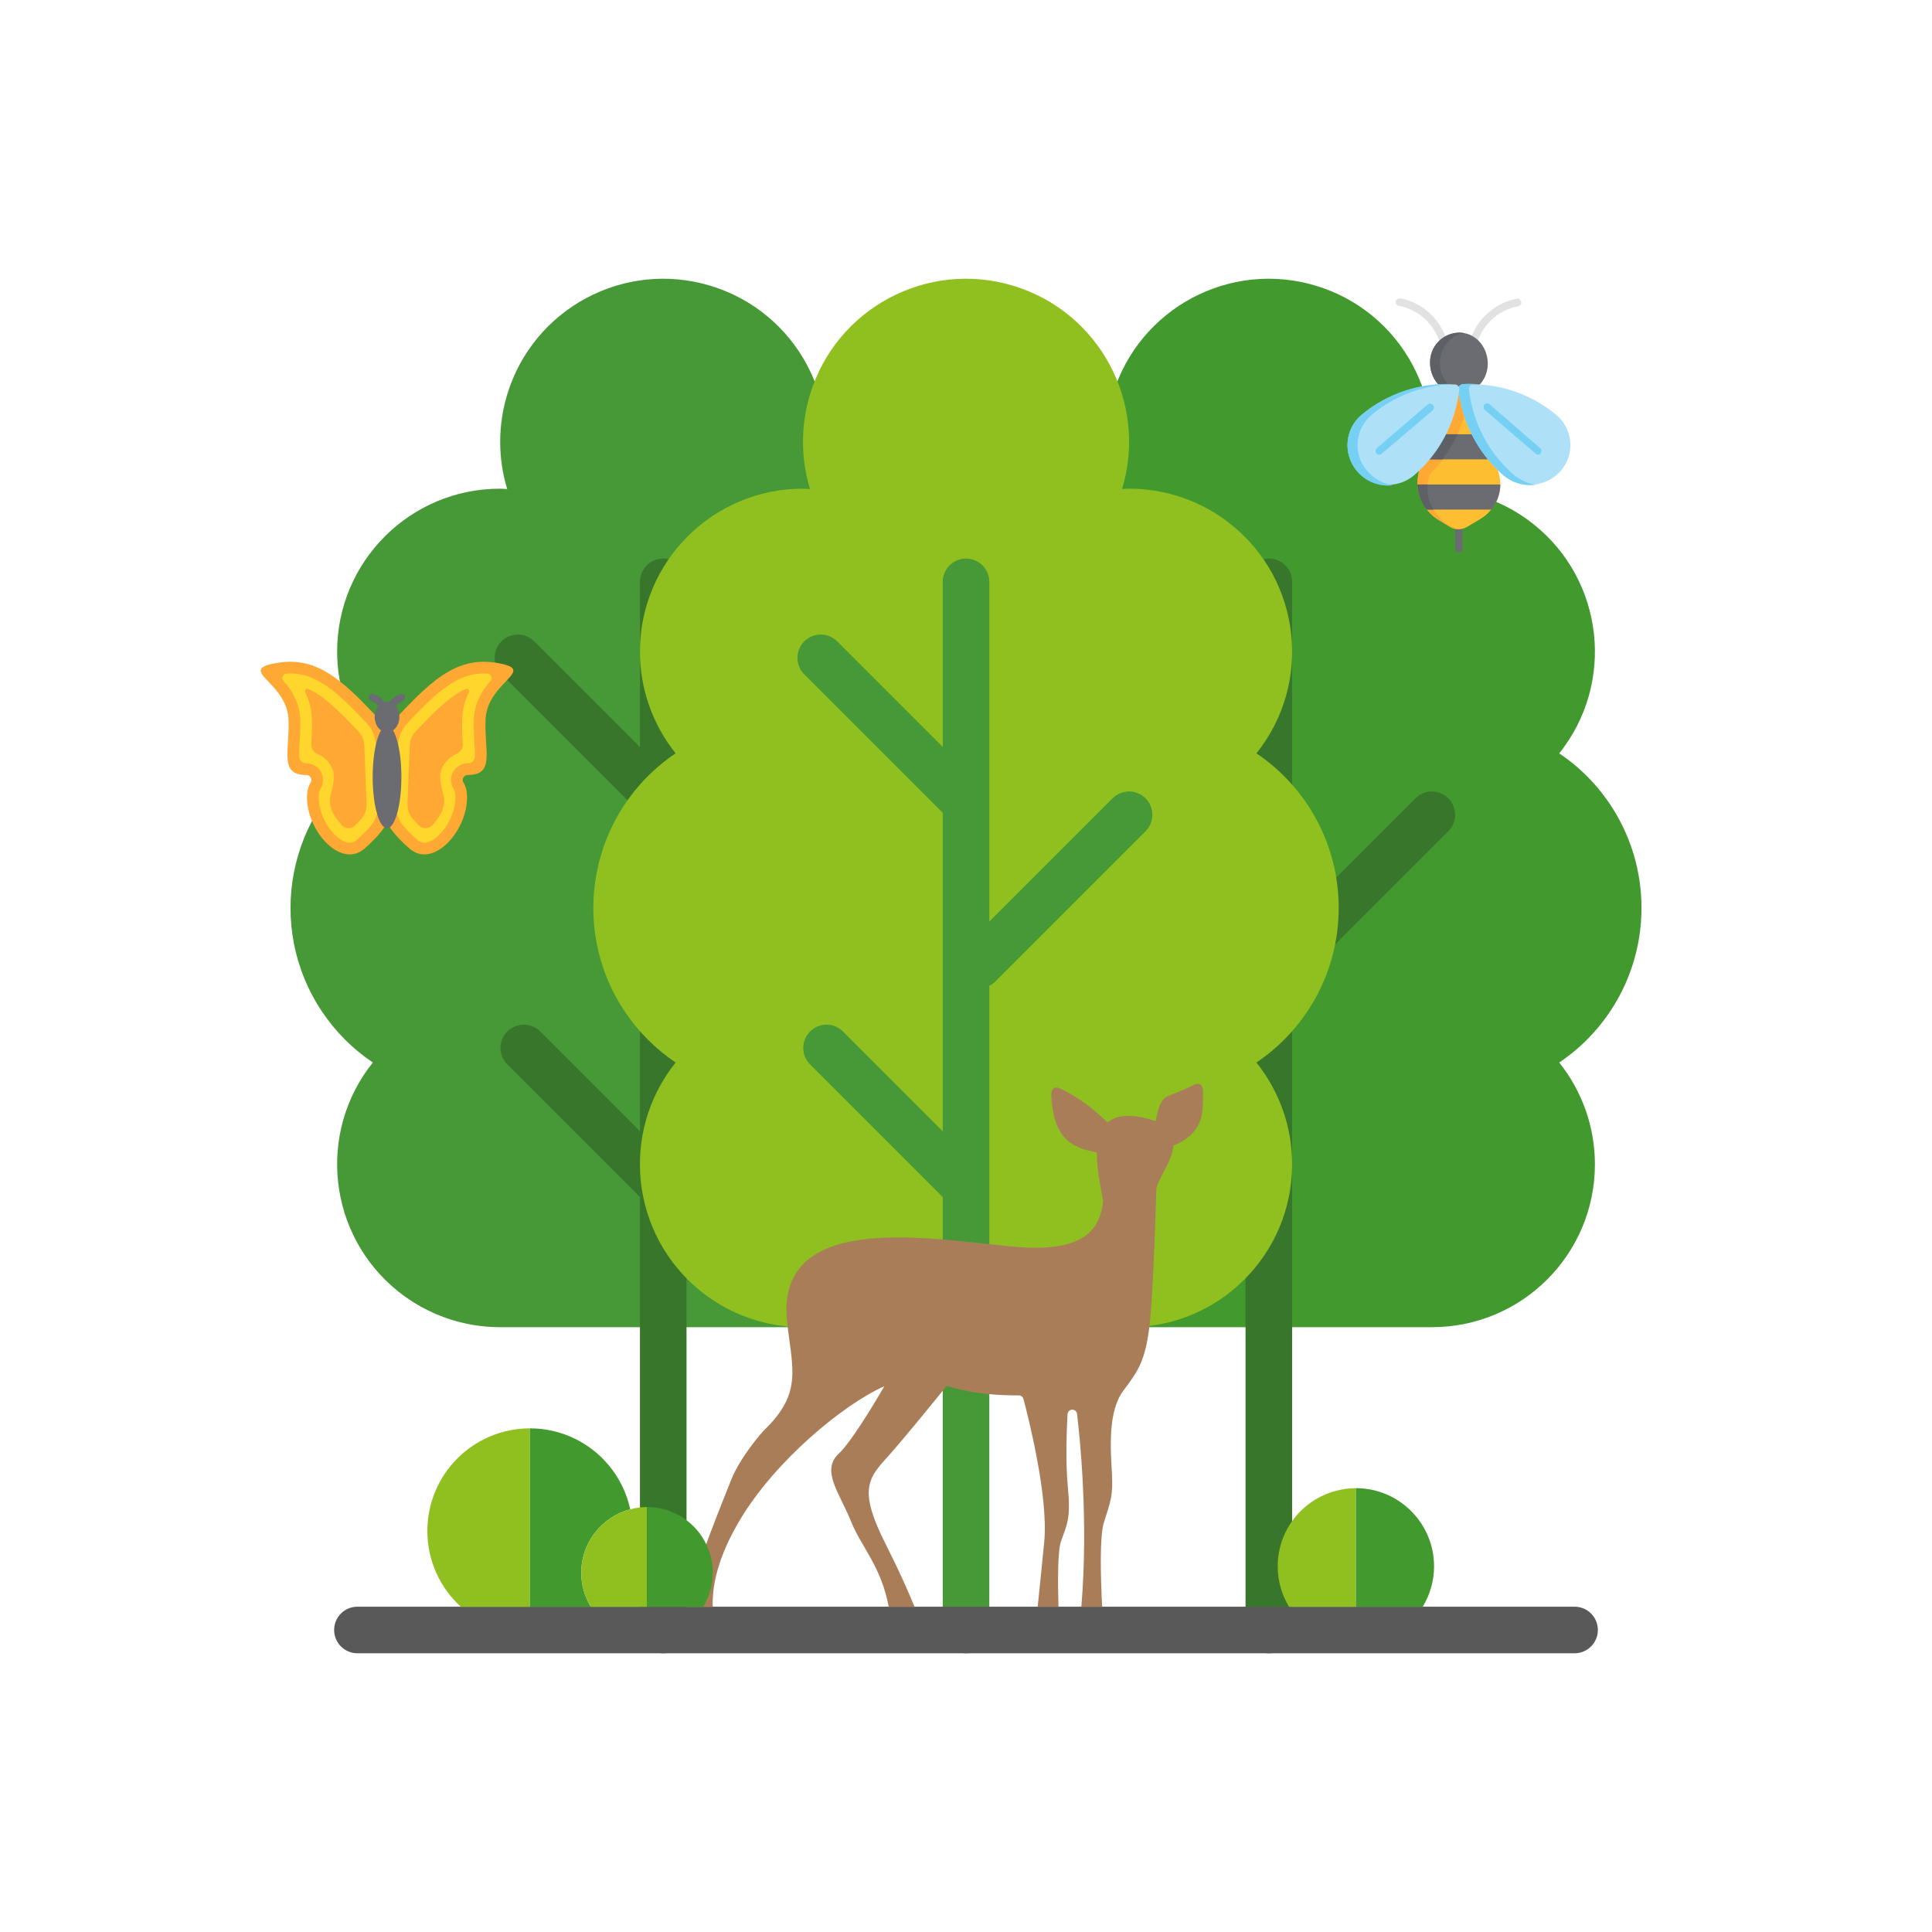
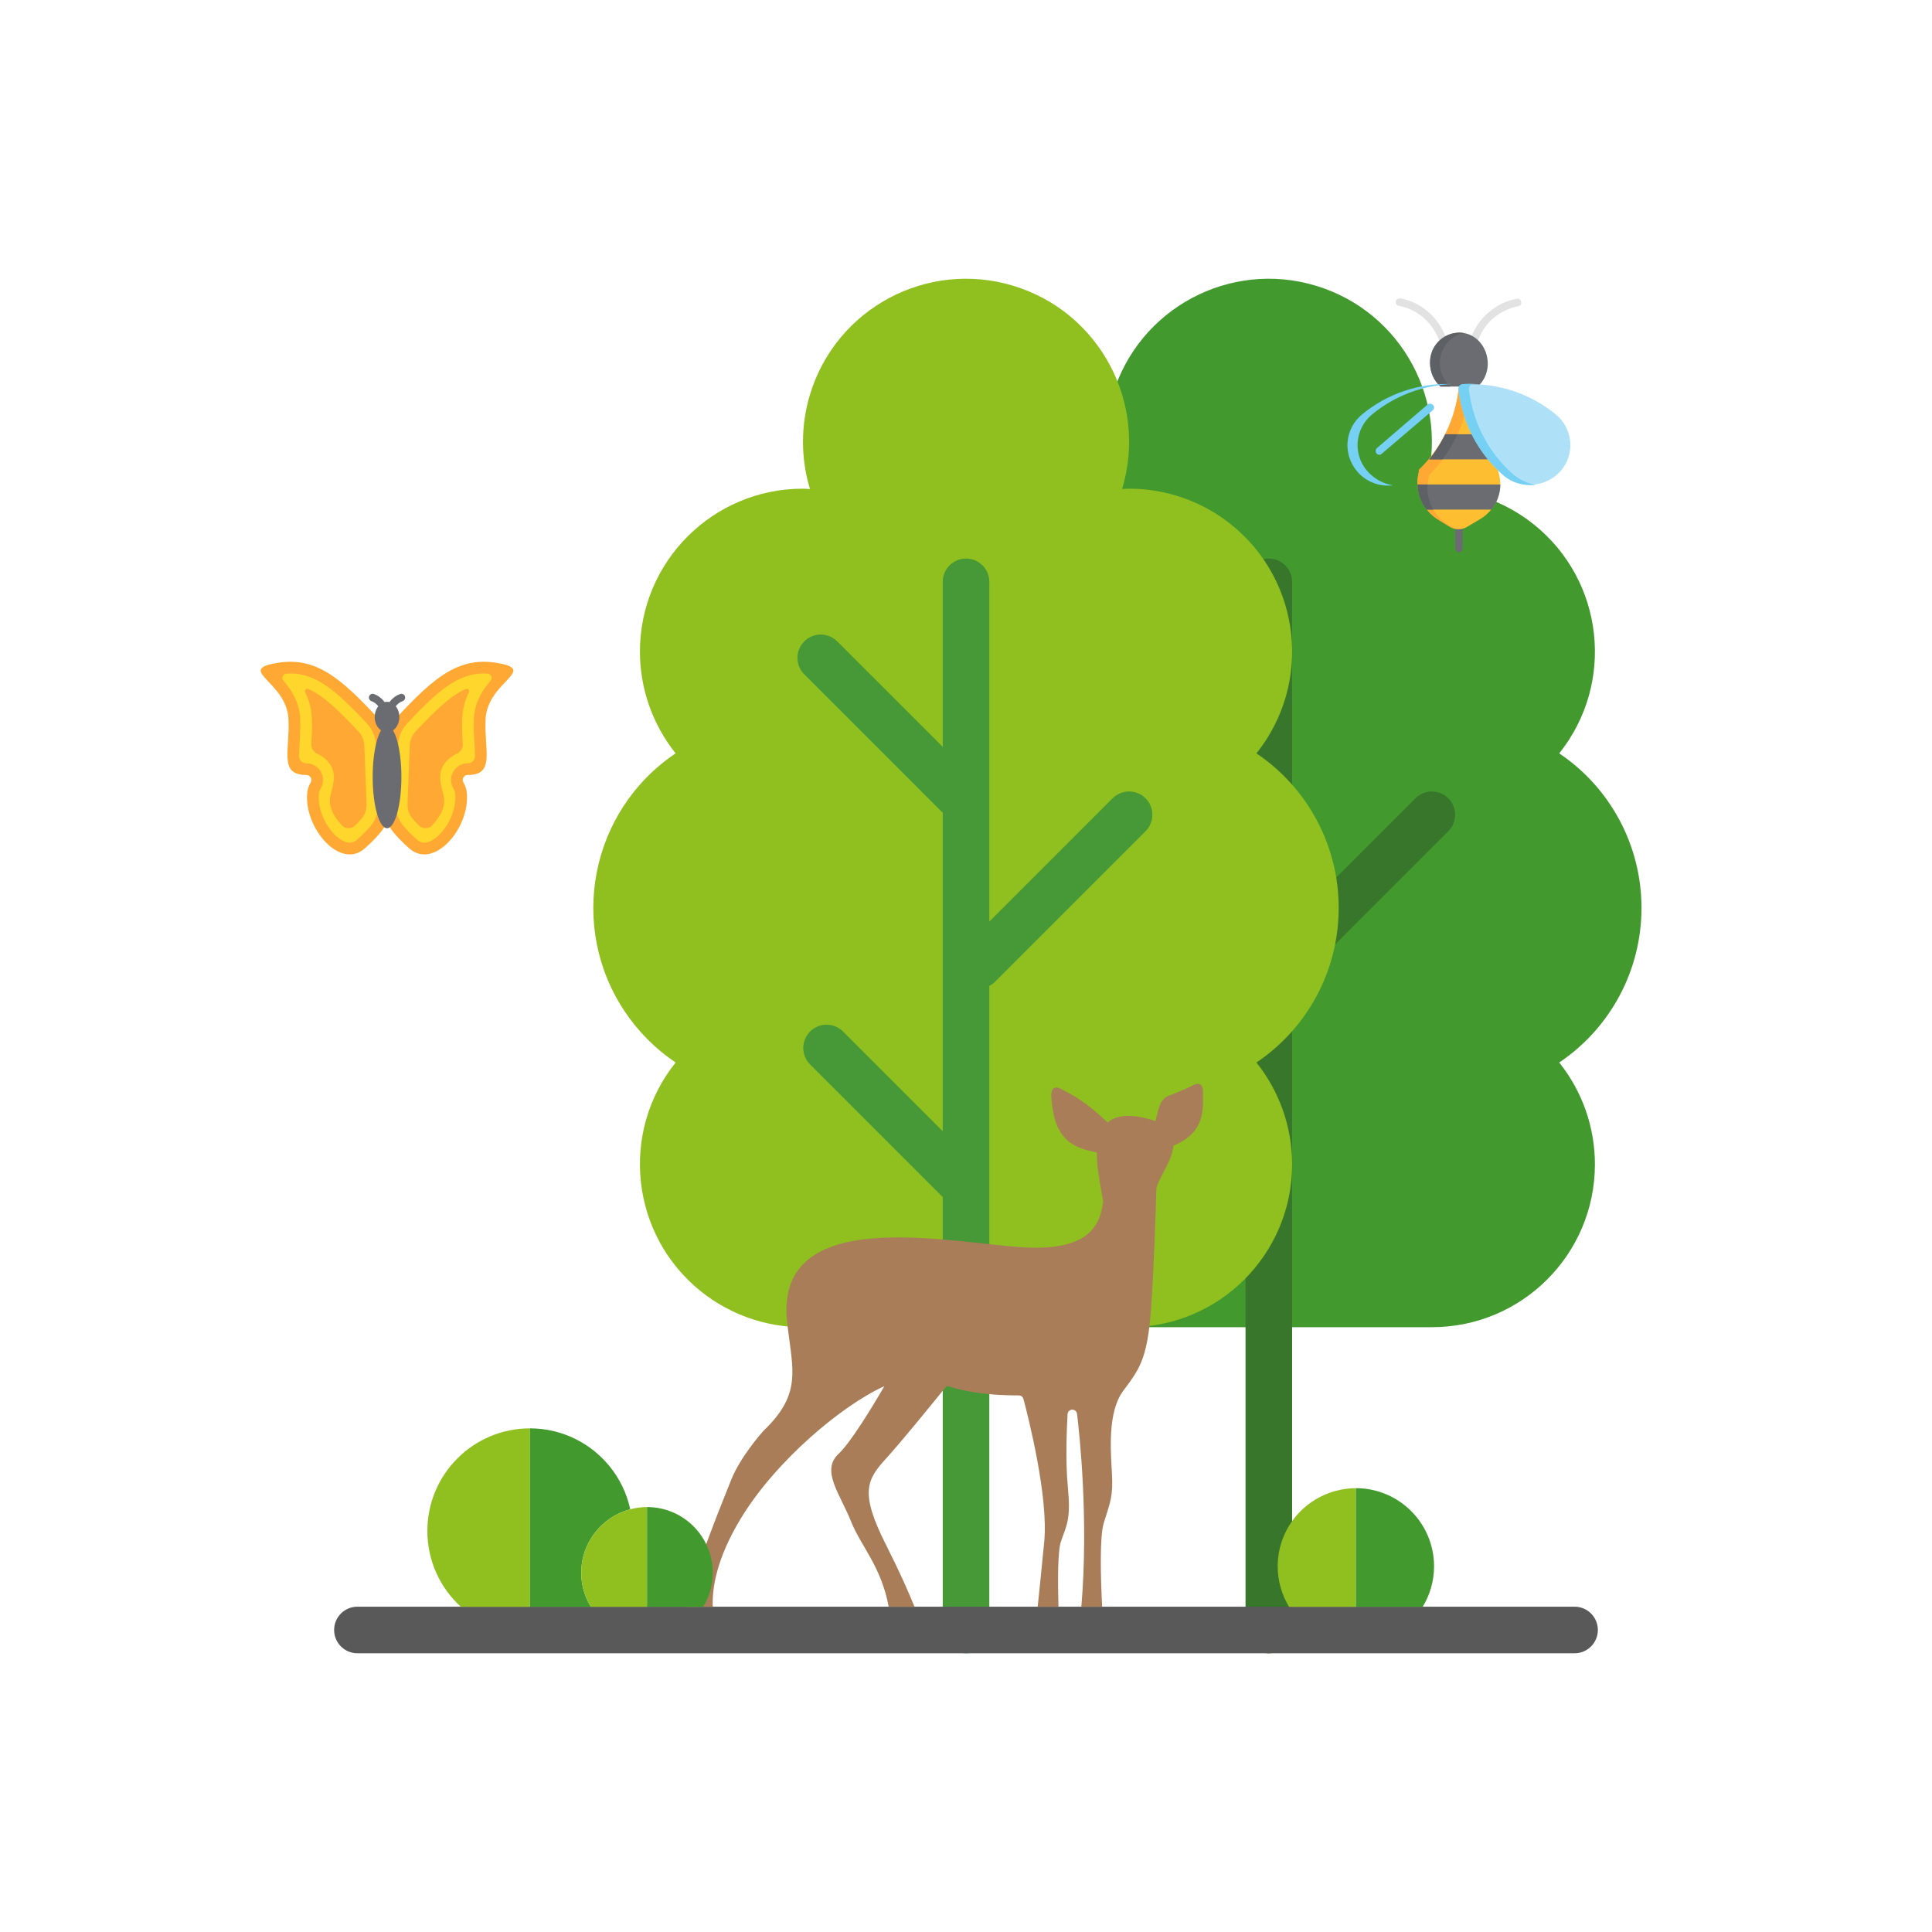
<svg xmlns="http://www.w3.org/2000/svg" version="1.1" x="0px" y="0px" viewBox="0 0 512 512" style="enable-background:new 0 0 512 512;" xml:space="preserve">
  <style type="text/css">
	.st0{fill:#AA7D59;}
	.st1{fill:none;}
	.st2{fill:#469936;}
	.st3{fill:#429A2F;}
	.st4{fill:#38772B;}
	.st5{fill:#8FC01F;}
	.st6{fill:#595959;}
	.st7{fill:#FFFFFF;}
	.st8{fill:#FF5D55;}
	.st9{fill:#D1A388;}
	.st10{fill:#43454C;}
	.st11{fill:#8A674F;}
	.st12{fill:#A15517;}
	.st13{fill:#F4C8AC;}
	.st14{fill:#DB9A81;}
	.st15{fill:#DEA680;}
	.st16{fill:#CA7A3A;}
	.st17{fill:none;stroke:#C2945F;stroke-width:0;stroke-linecap:round;stroke-linejoin:round;}
	.st18{fill:#C2945F;}
	.st19{fill:#E3B39A;}
	.st20{fill:#A67C63;}
	.st21{fill:#F2DA78;}
	.st22{opacity:0.33;fill:#38772B;}
	.st23{fill:#C8E9ED;}
	.st24{fill:#74C4D0;}
	.st25{fill:#8ACED8;}
	.st26{fill:#4899CF;}
	.st27{fill:#504036;}
	.st28{fill:#77634C;}
	.st29{fill:#C9C9C9;}
	.st30{fill:none;stroke:#77634C;stroke-width:0;stroke-linecap:round;stroke-linejoin:round;}
	.st31{fill:#E5E5E5;}
	.st32{fill:#AEE1F8;}
	.st33{fill:#75D0F3;}
	.st34{fill:#BBD877;}
	.st35{fill:#EAEAEA;}
	.st36{fill:#FFA834;}
	.st37{fill:#FDBE31;}
	.st38{fill:none;stroke:#575756;stroke-miterlimit:10;}
	.st39{opacity:0.62;fill:#84CBD8;}
	.st40{fill:#E9E9EA;}
	.st41{fill:#F2F2F2;}
	.st42{fill:#E2E2E2;}
	.st43{fill:#92C01F;}
	.st44{fill:#585758;}
	.st45{fill:#469835;}
	.st46{fill:#C3D66B;}
	.st47{fill:#F7B782;}
	.st48{fill:#E89C64;}
	.st49{fill:#FCCFB6;}
	.st50{fill:#718C56;}
	.st51{fill:#597242;}
	.st52{fill:#86AD66;}
	.st53{fill:#93C01F;}
	.st54{fill:#575756;}
	.st55{fill:#BCD77C;}
	.st56{fill:#F68A2C;}
	.st57{fill:none;stroke:#333333;stroke-miterlimit:10;}
	.st58{fill:#EF9D4B;}
	.st59{fill:#FCBD42;}
	.st60{fill:#FDB62F;}
	.st61{fill:#DC4D42;}
	.st62{opacity:0.64;fill:#BBD877;}
	.st63{fill:#F4BD92;}
	.st64{fill:#7F5939;}
	.st65{fill:#8D4425;}
	.st66{fill:#73381C;}
	.st67{fill:#6A6C71;}
	.st68{fill:#CC9369;}
	.st69{fill:#3A3A3A;}
	.st70{fill:#5D6064;}
	.st71{fill:#828282;}
	.st72{fill:#FFA230;}
	.st73{fill:#FDC353;}
	.st74{fill:#855D3D;}
	.st75{fill:#D4946B;}
	.st76{fill:none;stroke:#FFFFFF;stroke-width:12;stroke-miterlimit:10;}
	.st77{opacity:0.42;fill:#BBD877;}
	.st78{fill:#D9D9D9;}
	.st79{fill:#535457;}
	.st80{fill:#E5BCA5;}
	.st81{fill:none;stroke:#8FC01F;stroke-width:0;stroke-linecap:round;stroke-linejoin:round;}
	.st82{fill:#F8A62B;}
	.st83{fill:#FBCE28;}
	.st84{opacity:0.42;fill:#BBD877;enable-background:new    ;}
	.st85{fill:#F7CBA4;}
	.st86{fill:#EAE0D3;}
	.st87{fill:#D6C8B0;}
	.st88{fill:#2F373B;}
	.st89{fill:#EA2F69;}
	.st90{fill:#FFD62C;}
	.st91{fill:#FFB92E;}
	.st92{fill:#D9F5FF;}
	.st93{fill:#FFFDFE;}
	.st94{fill:#BA907B;}
	.st95{fill:#4398D1;}
	.st96{fill:#3E8CC7;}
	.st97{fill:#DBAB95;}
	.st98{fill:none;stroke:#F4C8AC;stroke-miterlimit:10;}
	.st99{fill:#D6D6D6;}
	.st100{opacity:0.48;fill:#AEE1F8;}
	.st101{fill:#5D5F68;}
	.st102{fill:#FFE8AE;}
	.st103{fill:#EFD59A;}
	.st104{fill:#787B87;}
	.st105{fill:none;stroke:#6A6C71;stroke-width:2;stroke-linecap:round;stroke-linejoin:round;stroke-miterlimit:10;}
	.st106{fill:#FEC9A3;}
	.st107{fill:#959868;}
	.st108{fill:#EFEFEF;}
	.st109{fill:#A5CC6D;}
	.st110{fill:#86B8EA;}
	.st111{fill:#5E4A3B;}
	.st112{fill:#BA8361;}
	.st113{fill:#E27171;}
	.st114{opacity:0.59;fill:#FFFFFF;}
	.st115{fill:#E28D30;}
	.st116{fill:#F4F4F4;}
	.st117{fill:#126099;}
	.st118{fill:#DE4C3C;}
	.st119{fill:#75462E;}
	.st120{fill:#5E3825;}
	.st121{fill:#8C421C;}
	.st122{fill:#733616;}
	.st123{fill:#F2BB80;}
	.st124{fill:#FFC878;}
	.st125{fill:#FCCC8B;}
	.st126{fill:#4799CF;}
	.st127{fill:#428DC5;}
	.st128{fill:#0F3E8A;}
	.st129{fill:#FDE60A;}
</style>
  <g id="Capa_1">
</g>
  <g id="Layer_2">
    <g>
-       <path class="st2" d="M274.525,240.613c0.01-16.434-8.165-31.795-21.801-40.967    c14.894-18.618,11.874-45.785-6.744-60.679c-7.666-6.132-17.192-9.469-27.008-9.459    c-0.617,0-1.235,0.068-1.852,0.093c6.911-22.84-6.002-46.958-28.842-53.87    c-22.84-6.912-46.958,6.002-53.87,28.842c-2.469,8.16-2.469,16.867,0,25.027    c-0.617,0-1.235-0.093-1.852-0.093c-23.842-0.022-43.188,19.288-43.211,43.131    c-0.009,9.817,3.328,19.342,9.459,27.008c-22.625,15.227-28.624,45.911-13.397,68.538    c3.559,5.288,8.108,9.838,13.397,13.397c-14.894,18.618-11.874,45.785,6.744,60.679    c7.666,6.132,17.191,9.469,27.008,9.46h86.416c23.842,0.022,43.189-19.288,43.211-43.131    c0.009-9.817-3.328-19.342-9.459-27.008C266.36,272.407,274.535,257.047,274.525,240.613z" />
-       <path class="st4" d="M223.391,211.602c-2.376-2.444-6.284-2.499-8.728-0.123l-32.727,31.653v-88.934    c0-3.409-2.764-6.173-6.173-6.173s-6.173,2.764-6.173,6.173v43.739l-28.042-28.042    c-2.452-2.368-6.36-2.3-8.728,0.152c-2.31,2.392-2.31,6.184,0,8.576l36.77,36.77v84.391    l-26.499-26.499c-2.452-2.369-6.359-2.301-8.728,0.151c-2.311,2.392-2.311,6.185,0,8.577    l35.227,35.227v114.723c0,3.409,2.764,6.173,6.173,6.173s6.173-2.764,6.173-6.173V260.303    l41.356-39.955c2.443-2.378,2.494-6.286,0.117-8.729C223.403,211.614,223.397,211.608,223.391,211.602    L223.391,211.602z" />
      <path class="st3" d="M435.011,240.613c0.01-16.434-8.165-31.795-21.801-40.967    c14.894-18.618,11.875-45.785-6.744-60.679c-7.666-6.132-17.192-9.469-27.008-9.459    c-0.617,0-1.235,0.068-1.852,0.093c6.911-22.84-6.002-46.958-28.842-53.87    c-22.84-6.911-46.958,6.002-53.87,28.842c-2.469,8.16-2.469,16.867,0,25.027    c-0.617,0-1.234-0.093-1.852-0.093c-23.842-0.022-43.189,19.288-43.211,43.131    c-0.009,9.817,3.328,19.342,9.459,27.008c-22.625,15.227-28.624,45.911-13.397,68.538    c3.559,5.288,8.108,9.838,13.397,13.397c-14.894,18.618-11.874,45.785,6.744,60.679    c7.666,6.132,17.192,9.469,27.008,9.459h86.416c23.842,0.022,43.189-19.288,43.211-43.131    c0.009-9.817-3.328-19.342-9.459-27.008C426.846,272.407,435.021,257.047,435.011,240.613    L435.011,240.613z" />
      <path class="st4" d="M383.822,211.559c-2.41-2.41-6.318-2.41-8.728,0l-32.671,32.671v-90.033    c0-3.409-2.764-6.173-6.173-6.173s-6.173,2.764-6.173,6.173v43.739l-28.042-28.042    c-2.452-2.369-6.359-2.301-8.728,0.151c-2.31,2.392-2.31,6.184,0,8.577l36.77,36.77v84.391    l-26.499-26.499c-2.452-2.369-6.359-2.301-8.728,0.151c-2.311,2.392-2.311,6.185,0,8.577    l35.227,35.227v114.723c0,3.409,2.764,6.173,6.173,6.173s6.173-2.764,6.173-6.173V261.26    c0.461-0.228,0.89-0.514,1.278-0.852l40.122-40.122C386.231,217.876,386.231,213.969,383.822,211.559    L383.822,211.559z" />
      <path class="st5" d="M354.768,240.613c0.01-16.434-8.165-31.795-21.801-40.967    c14.894-18.618,11.875-45.785-6.744-60.679c-7.666-6.132-17.192-9.469-27.008-9.459    c-0.617,0-1.235,0.068-1.852,0.093c6.911-22.84-6.002-46.958-28.843-53.87    c-22.84-6.911-46.958,6.002-53.869,28.842c-2.469,8.16-2.469,16.867,0,25.027    c-0.617,0-1.235-0.093-1.852-0.093c-23.842-0.022-43.189,19.288-43.211,43.131    c-0.009,9.817,3.328,19.342,9.459,27.008c-22.625,15.227-28.624,45.911-13.397,68.538    c3.559,5.288,8.108,9.838,13.397,13.397c-14.894,18.618-11.874,45.785,6.744,60.679    c7.666,6.132,17.192,9.469,27.008,9.459h86.416c23.842,0.022,43.189-19.288,43.211-43.131    c0.009-9.817-3.328-19.342-9.459-27.008C346.603,272.407,354.778,257.047,354.768,240.613z" />
      <path class="st2" d="M303.579,211.559c-2.41-2.41-6.318-2.41-8.728,0l-32.671,32.671v-90.033    c0-3.409-2.764-6.173-6.173-6.173c-3.409,0-6.173,2.764-6.173,6.173v43.739l-28.042-28.042    c-2.452-2.368-6.36-2.3-8.728,0.152c-2.31,2.392-2.31,6.184,0,8.576l36.77,36.77v84.391    l-26.499-26.499c-2.452-2.368-6.36-2.301-8.728,0.151c-2.31,2.392-2.31,6.184,0,8.577    l35.227,35.227v114.723c0,3.409,2.764,6.173,6.173,6.173c3.409,0,6.173-2.764,6.173-6.173V261.26    c0.461-0.228,0.89-0.514,1.278-0.852l40.122-40.122C305.988,217.876,305.988,213.969,303.579,211.559    L303.579,211.559z" />
      <path class="st6" d="M417.279,438.134H94.721c-3.409,0-6.173-2.764-6.173-6.173s2.764-6.173,6.173-6.173    h322.557c3.409,0,6.173,2.764,6.173,6.173S420.687,438.134,417.279,438.134z" />
      <g>
        <g>
          <g>
            <path class="st36" d="M128.687,190.548c0.5-9.998,14.122-12.997,2.999-14.871       c-11.122-1.875-17.996,5.124-29.118,17.246l-0.778,20.437c-0.092,2.417,0.638,4.802,2.106,6.723       c1.018,1.333,2.504,2.958,4.67,4.832c6.498,5.624,16.027-5.531,15.152-14.779       c-0.097-1.03-0.422-1.942-0.902-2.744c-0.536-0.896,0.107-2.02,1.151-2.018       C131.324,205.386,128.27,198.878,128.687,190.548z" />
            <path class="st90" d="M112.444,223.335c-0.662,0-1.251-0.242-1.851-0.762       c-1.666-1.442-2.864-2.695-3.724-3.732c-1.358-1.639-2.046-3.729-1.965-5.856l0.59-15.507       c0.082-2.148,0.938-4.192,2.406-5.762c7.951-8.503,13.364-13.246,20.318-13.246       c0.267,0,0.639,0.024,1.036,0.058c0.926,0.081,1.367,1.175,0.759,1.879       c-2.04,2.359-4.197,5.571-4.418,9.985c-0.119,2.376,0.02,4.558,0.143,6.484       c0.066,1.037,0.159,2.492,0.127,3.601c-0.028,0.995-0.84,1.794-1.835,1.799       c-0.013,0-0.026,0-0.039,0c-0,0-0.025,0-0.025,0c-1.596,0-3.075,0.86-3.86,2.244       c-0.784,1.382-0.764,3.091,0.054,4.459c0.272,0.454,0.427,0.928,0.477,1.448       c0.317,3.348-1.202,7.501-3.78,10.334C115.391,222.373,113.741,223.335,112.444,223.335z" />
            <path class="st36" d="M114.54,218.708c-0.925,1.008-2.511,1.041-3.491,0.087       c-0.68-0.663-1.281-1.308-1.796-1.929c-0.862-1.041-1.308-2.377-1.256-3.763l0.59-15.507       c0.053-1.4,0.612-2.737,1.574-3.765c5.501-5.883,9.456-9.584,13.284-11.243       c0.532-0.231,1.061,0.336,0.806,0.857c-1.353,2.764-1.663,5.079-1.749,6.793       c-0.128,2.553,0.017,4.828,0.145,6.836c0,0.007,0.001,0.013,0.001,0.02       c0.074,1.161-0.592,2.242-1.66,2.701c-1.486,0.639-2.754,1.75-3.576,3.198       c-1.333,2.35-0.621,4.965,0.09,7.575c0.859,3.156-0.941,5.917-2.936,8.109       C114.558,218.688,114.549,218.698,114.54,218.708z" />
          </g>
          <g>
            <path class="st36" d="M76.45,190.548c-0.5-9.998-14.122-12.997-2.999-14.871       c11.122-1.875,17.996,5.124,29.118,17.246l0.778,20.437c0.092,2.417-0.638,4.802-2.106,6.723       c-1.018,1.333-2.504,2.958-4.67,4.832c-6.498,5.624-16.027-5.531-15.152-14.779       c0.097-1.03,0.422-1.942,0.902-2.744c0.536-0.896-0.107-2.02-1.151-2.018       C73.813,205.386,76.866,198.878,76.45,190.548z" />
            <path class="st90" d="M92.693,223.335c0.662,0,1.251-0.242,1.851-0.762       c1.666-1.442,2.865-2.695,3.724-3.732c1.358-1.639,2.046-3.729,1.965-5.856l-0.59-15.507       c-0.082-2.148-0.938-4.192-2.406-5.762c-7.951-8.503-13.364-13.246-20.318-13.246       c-0.267,0-0.639,0.024-1.036,0.058c-0.926,0.081-1.367,1.175-0.759,1.879       c2.04,2.359,4.197,5.571,4.418,9.985c0.119,2.376-0.02,4.558-0.143,6.484       c-0.066,1.037-0.159,2.492-0.127,3.601c0.028,0.995,0.84,1.794,1.835,1.799       c0.013,0,0.026,0,0.039,0c0,0,0.025,0,0.025,0c1.596,0,3.075,0.86,3.86,2.244       c0.784,1.382,0.764,3.091-0.054,4.459c-0.272,0.454-0.427,0.928-0.477,1.448       c-0.317,3.348,1.202,7.501,3.78,10.334C89.746,222.373,91.396,223.335,92.693,223.335z" />
            <path class="st36" d="M90.597,218.708c0.925,1.008,2.511,1.041,3.491,0.087       c0.68-0.663,1.281-1.308,1.796-1.929c0.862-1.041,1.308-2.377,1.256-3.763l-0.59-15.507       c-0.053-1.4-0.612-2.737-1.574-3.765c-5.501-5.883-9.456-9.584-13.284-11.243       c-0.532-0.231-1.061,0.336-0.806,0.857c1.353,2.764,1.663,5.079,1.749,6.793       c0.128,2.553-0.017,4.828-0.145,6.836c-0,0.007-0.001,0.013-0.001,0.02       c-0.074,1.161,0.592,2.242,1.66,2.701c1.486,0.639,2.754,1.75,3.576,3.198       c1.333,2.35,0.621,4.965-0.09,7.575c-0.859,3.156,0.941,5.917,2.936,8.109       C90.579,218.688,90.588,218.698,90.597,218.708z" />
          </g>
          <g>
            <ellipse class="st67" cx="102.568" cy="205.908" rx="3.805" ry="13.58" />
            <ellipse class="st67" cx="102.568" cy="190.021" rx="3.267" ry="4.038" />
          </g>
        </g>
        <path class="st105" d="M106.373,184.861c-1.741,0.622-3.289,2.3-3.289,5.16" />
        <path class="st105" d="M98.764,184.861c1.741,0.622,3.289,2.3,3.289,5.16" />
      </g>
      <g>
        <path class="st42" d="M389.849,89.475c0.998-2.661,2.661-5.1,4.878-6.874     c2.107-1.774,4.657-2.994,7.318-3.437c0.554-0.111,0.998,0.333,1.109,0.887     c0.111,0.554-0.222,0.998-0.776,1.109c-4.878,0.887-8.981,4.324-10.644,8.981     c-0.222,0.554-0.776,0.776-1.22,0.665C389.96,90.584,389.627,89.918,389.849,89.475L389.849,89.475z      M391.734,89.807c0,0.111,0,0.111,0,0.222C391.734,89.918,391.734,89.918,391.734,89.807     L391.734,89.807z M391.29,89.031 M391.29,89.031 M391.29,89.031 M391.29,89.031 M391.29,89.031      M391.29,89.031 M391.29,89.031" />
        <path class="st42" d="M381.423,90.362c-0.111-0.111-0.111-0.222-0.111-0.333     c-1.774-4.657-5.765-8.094-10.644-8.981c-0.554-0.111-0.887-0.665-0.776-1.22     c0.111-0.444,0.554-0.776,1.109-0.776c2.661,0.444,5.211,1.663,7.318,3.437     c2.107,1.774,3.77,4.102,4.768,6.763c0.333,0.444,0.222,1.109-0.222,1.441     C382.42,91.027,381.755,90.805,381.423,90.362z M381.312,89.807v0.111     C381.312,89.918,381.312,89.918,381.312,89.807L381.312,89.807z M381.755,89.031 M381.755,89.031      M381.755,89.031 M381.755,89.031 M381.755,89.031" />
        <path class="st67" d="M386.634,146.354c-0.554,0-0.998-0.444-0.998-0.998l0,0v-4.878     c0-0.554,0.443-0.998,0.998-0.998s0.998,0.444,0.998,0.998v4.878     C387.632,145.91,387.188,146.354,386.634,146.354z" />
        <path class="st67" d="M386.634,88.144c-4.324,0.111-7.761,3.77-7.65,8.094     c0,2.328,0.998,4.657,2.772,6.209h9.868C396.945,97.569,393.73,88.144,386.634,88.144z" />
        <path class="st70" d="M387.964,88.255c-4.213-0.665-8.205,2.217-8.87,6.431     c-0.111,0.554-0.111,0.998-0.111,1.552c0,2.328,0.998,4.657,2.772,6.209h2.661     C379.316,98.012,381.533,89.475,387.964,88.255z" />
        <path class="st37" d="M396.945,124.511c-5.765-5.655-9.424-13.194-10.311-21.288     c-0.887,8.094-4.657,15.744-10.533,21.399l-0.111,0.554c-1.22,4.878,0.998,10.09,5.322,12.64     l2.883,1.774c1.441,0.887,3.215,0.887,4.657,0l3.548-2.107c3.991-2.439,5.987-7.207,4.879-11.753     L396.945,124.511z" />
        <path class="st36" d="M383.862,139.147c-4.324-2.661-6.431-7.761-5.211-12.751l0.111-0.554     c4.435-4.324,7.65-9.757,9.313-15.744c-0.776-2.328-1.22-4.657-1.552-7.096v0.111     c-0.887,8.094-4.657,15.744-10.533,21.399v0.665c-1.22,4.878,0.998,10.09,5.322,12.64l2.883,1.774     c0.554,0.333,1.109,0.554,1.663,0.554L383.862,139.147z" />
        <path class="st67" d="M378.762,121.739h15.633c-1.663-1.996-3.104-4.324-4.324-6.652h-7.096     C381.866,117.415,380.425,119.744,378.762,121.739z" />
        <path class="st70" d="M383.086,115.087c-1.22,2.328-2.661,4.657-4.324,6.652h3.548     c1.552-2.107,2.883-4.324,3.881-6.652H383.086z" />
        <path class="st67" d="M378.096,135.044h17.186c1.441-1.885,2.328-4.213,2.328-6.652h-21.953     C375.768,130.831,376.544,133.159,378.096,135.044z" />
        <path class="st70" d="M379.87,135.044c-1.22-1.996-1.774-4.324-1.552-6.652h-2.661     c0.111,2.439,0.887,4.768,2.439,6.652H379.87L379.87,135.044z" />
        <path class="st32" d="M386.523,103.223c0.998,8.759,5.211,16.853,11.864,22.618     c4.435,3.881,11.198,3.437,15.19-0.998c3.881-4.435,3.326-11.198-1.22-14.968l0,0     c-6.874-5.655-15.633-8.537-24.503-7.983C386.966,101.782,386.412,102.447,386.523,103.223     L386.523,103.223z" />
        <path class="st33" d="M401.158,125.842c-6.652-5.765-10.866-13.859-11.864-22.618     c-0.111-0.776,0.444-1.441,1.22-1.441c0,0,0,0,0.111,0h0.554c-1.109-0.111-2.328-0.111-3.437,0     c-0.776,0-1.33,0.665-1.22,1.441c0,0,0,0,0,0.111c0.998,8.759,5.211,16.853,11.864,22.618     c2.328,1.996,5.433,2.883,8.537,2.55C404.706,128.059,402.821,127.172,401.158,125.842z" />
-         <path class="st32" d="M386.745,103.223c-0.998,8.759-5.211,16.853-11.864,22.618     c-4.435,3.881-11.198,3.437-15.19-0.998c-3.881-4.435-3.326-11.198,1.22-14.968l0,0     c6.874-5.655,15.633-8.537,24.503-7.983C386.19,101.782,386.745,102.447,386.745,103.223     L386.745,103.223z" />
        <path class="st33" d="M362.352,124.844c-3.881-4.435-3.326-11.198,1.22-14.968l0,0     c5.987-4.989,13.416-7.761,21.177-8.094c-8.648-0.333-17.186,2.55-23.838,8.094     c-4.546,3.77-5.1,10.422-1.331,14.968c2.328,2.772,5.876,4.213,9.535,3.77     C366.454,128.17,364.126,126.84,362.352,124.844z" />
        <path class="st33" d="M365.567,120.52c-0.554,0-0.998-0.444-0.998-0.998     c0-0.333,0.111-0.554,0.333-0.776l13.416-11.531c0.444-0.333,0.998-0.333,1.441,0.111     s0.333,0.998-0.111,1.441l0,0l-13.527,11.531C366.011,120.409,365.789,120.52,365.567,120.52z" />
-         <path class="st33" d="M407.035,120.298l-13.527-11.642c-0.444-0.333-0.444-0.998-0.111-1.441     c0.333-0.444,0.998-0.444,1.33-0.111l13.527,11.753c0.333,0.444,0.333,0.998-0.111,1.441     C407.922,120.52,407.367,120.52,407.035,120.298z" />
      </g>
      <path class="st0" d="M208.585,350.205c0.588,5.588,1.502,9.96,1.397,13.983    c-0.13,4.974-1.817,9.415-7.621,14.957c-0.021,0.02-0.04,0.04-0.06,0.061    c-0.452,0.507-6.16,6.967-8.53,12.972c-2.057,5.209-9.133,22.286-11.919,33.651h7.04    c-0.209-4.901,0.983-12.735,7.347-23.282c9.366-15.521,26.998-30.171,38.131-35.199    c-3.44,5.9-8.988,14.996-12.124,17.916c-4.773,4.444,0.329,10.534,3.292,17.941    c2.661,6.653,7.972,11.855,9.981,22.623h6.851c-1.537-3.769-3.991-9.371-7.615-16.533    c-7.078-13.991-4.938-17.283,0.164-22.879c3.551-3.893,11.47-13.589,15.968-19.137    c4.087,1.181,9.217,2.517,19.102,2.517c0.575,0,1.083,0.375,1.23,0.93    c1.252,4.695,6.674,25.954,5.507,37.911c-0.66,6.772-1.279,12.826-1.732,17.192h5.507    c-0.197-6.96-0.201-14.919,0.669-17.356c1.646-4.609,2.633-6.09,1.811-14.485    c-0.667-6.8-0.253-15.976-0.072-19.217c0.038-0.67,0.591-1.194,1.262-1.194    c0.64,0,1.177,0.469,1.255,1.103c0.633,5.181,3.106,27.828,1.138,51.148h5.518    c-0.386-7.469-0.72-18.589,0.445-22.294c1.811-5.761,2.469-7.078,2.14-13.168    c-0.329-6.09-1.152-16.131,2.962-21.727c4.115-5.596,6.419-8.066,7.407-21.727    c0.771-10.661,1.241-25.727,1.41-31.834c0.328-2.493,4.164-7.243,4.524-11.465    c8.806-3.634,7.729-10.048,7.837-13.972c0.11-3.95-2.963-1.865-2.963-1.865    s-2.414,1.207-5.925,2.524c-2.768,1.038-2.88,3.781-3.715,6.829    c-0.702-0.277-1.495-0.529-2.39-0.75c-5.066-1.252-8.297-0.629-10.29,1.101    c-3.166-3.005-6.801-6.246-12.465-8.947c0,0-2.881-1.701-2.414,2.744    c0.519,4.941,1.317,11.412,9.327,13.497l2.715,0.659c-0.048,2.466,0.286,5.133,0.741,7.663    l0.903,5.312c-0.803,6.572-3.973,13.528-22.684,12.043c-13.243-1.051-35.778-5.119-49.505,0.004    C212.376,333.357,207.426,339.2,208.585,350.205z" />
      <path class="st5" d="M113.254,405.719c0,7.969,3.429,15.138,8.892,20.11h18.297v-47.299    C125.427,378.53,113.254,390.703,113.254,405.719z" />
      <path class="st3" d="M167.019,399.975c-0.917-4.262-2.831-8.153-5.489-11.415    c-2.469-3.03-5.576-5.516-9.119-7.256c-3.612-1.774-7.673-2.774-11.968-2.774v47.299h16.134    c-1.601-2.635-2.54-5.716-2.54-9.024C154.037,408.721,159.552,401.942,167.019,399.975z" />
      <path class="st5" d="M167.019,399.975c-7.467,1.967-12.981,8.746-12.981,16.831    c0,3.308,0.939,6.389,2.54,9.024h14.885v-26.448C169.924,399.382,168.44,399.601,167.019,399.975z" />
      <path class="st3" d="M171.462,399.382v26.448h14.885c1.6-2.635,2.539-5.716,2.539-9.024    C188.886,407.182,181.085,399.382,171.462,399.382z" />
      <g>
        <path class="st5" d="M354.039,395.085c-8.879,2.339-15.437,10.4-15.437,20.014     c0,3.934,1.116,7.598,3.02,10.731h17.7v-31.451C357.493,394.379,355.729,394.64,354.039,395.085z" />
        <path class="st3" d="M359.322,394.379v31.451h17.7c1.903-3.133,3.019-6.797,3.019-10.731     C380.042,403.655,370.766,394.379,359.322,394.379z" />
      </g>
    </g>
  </g>
</svg>